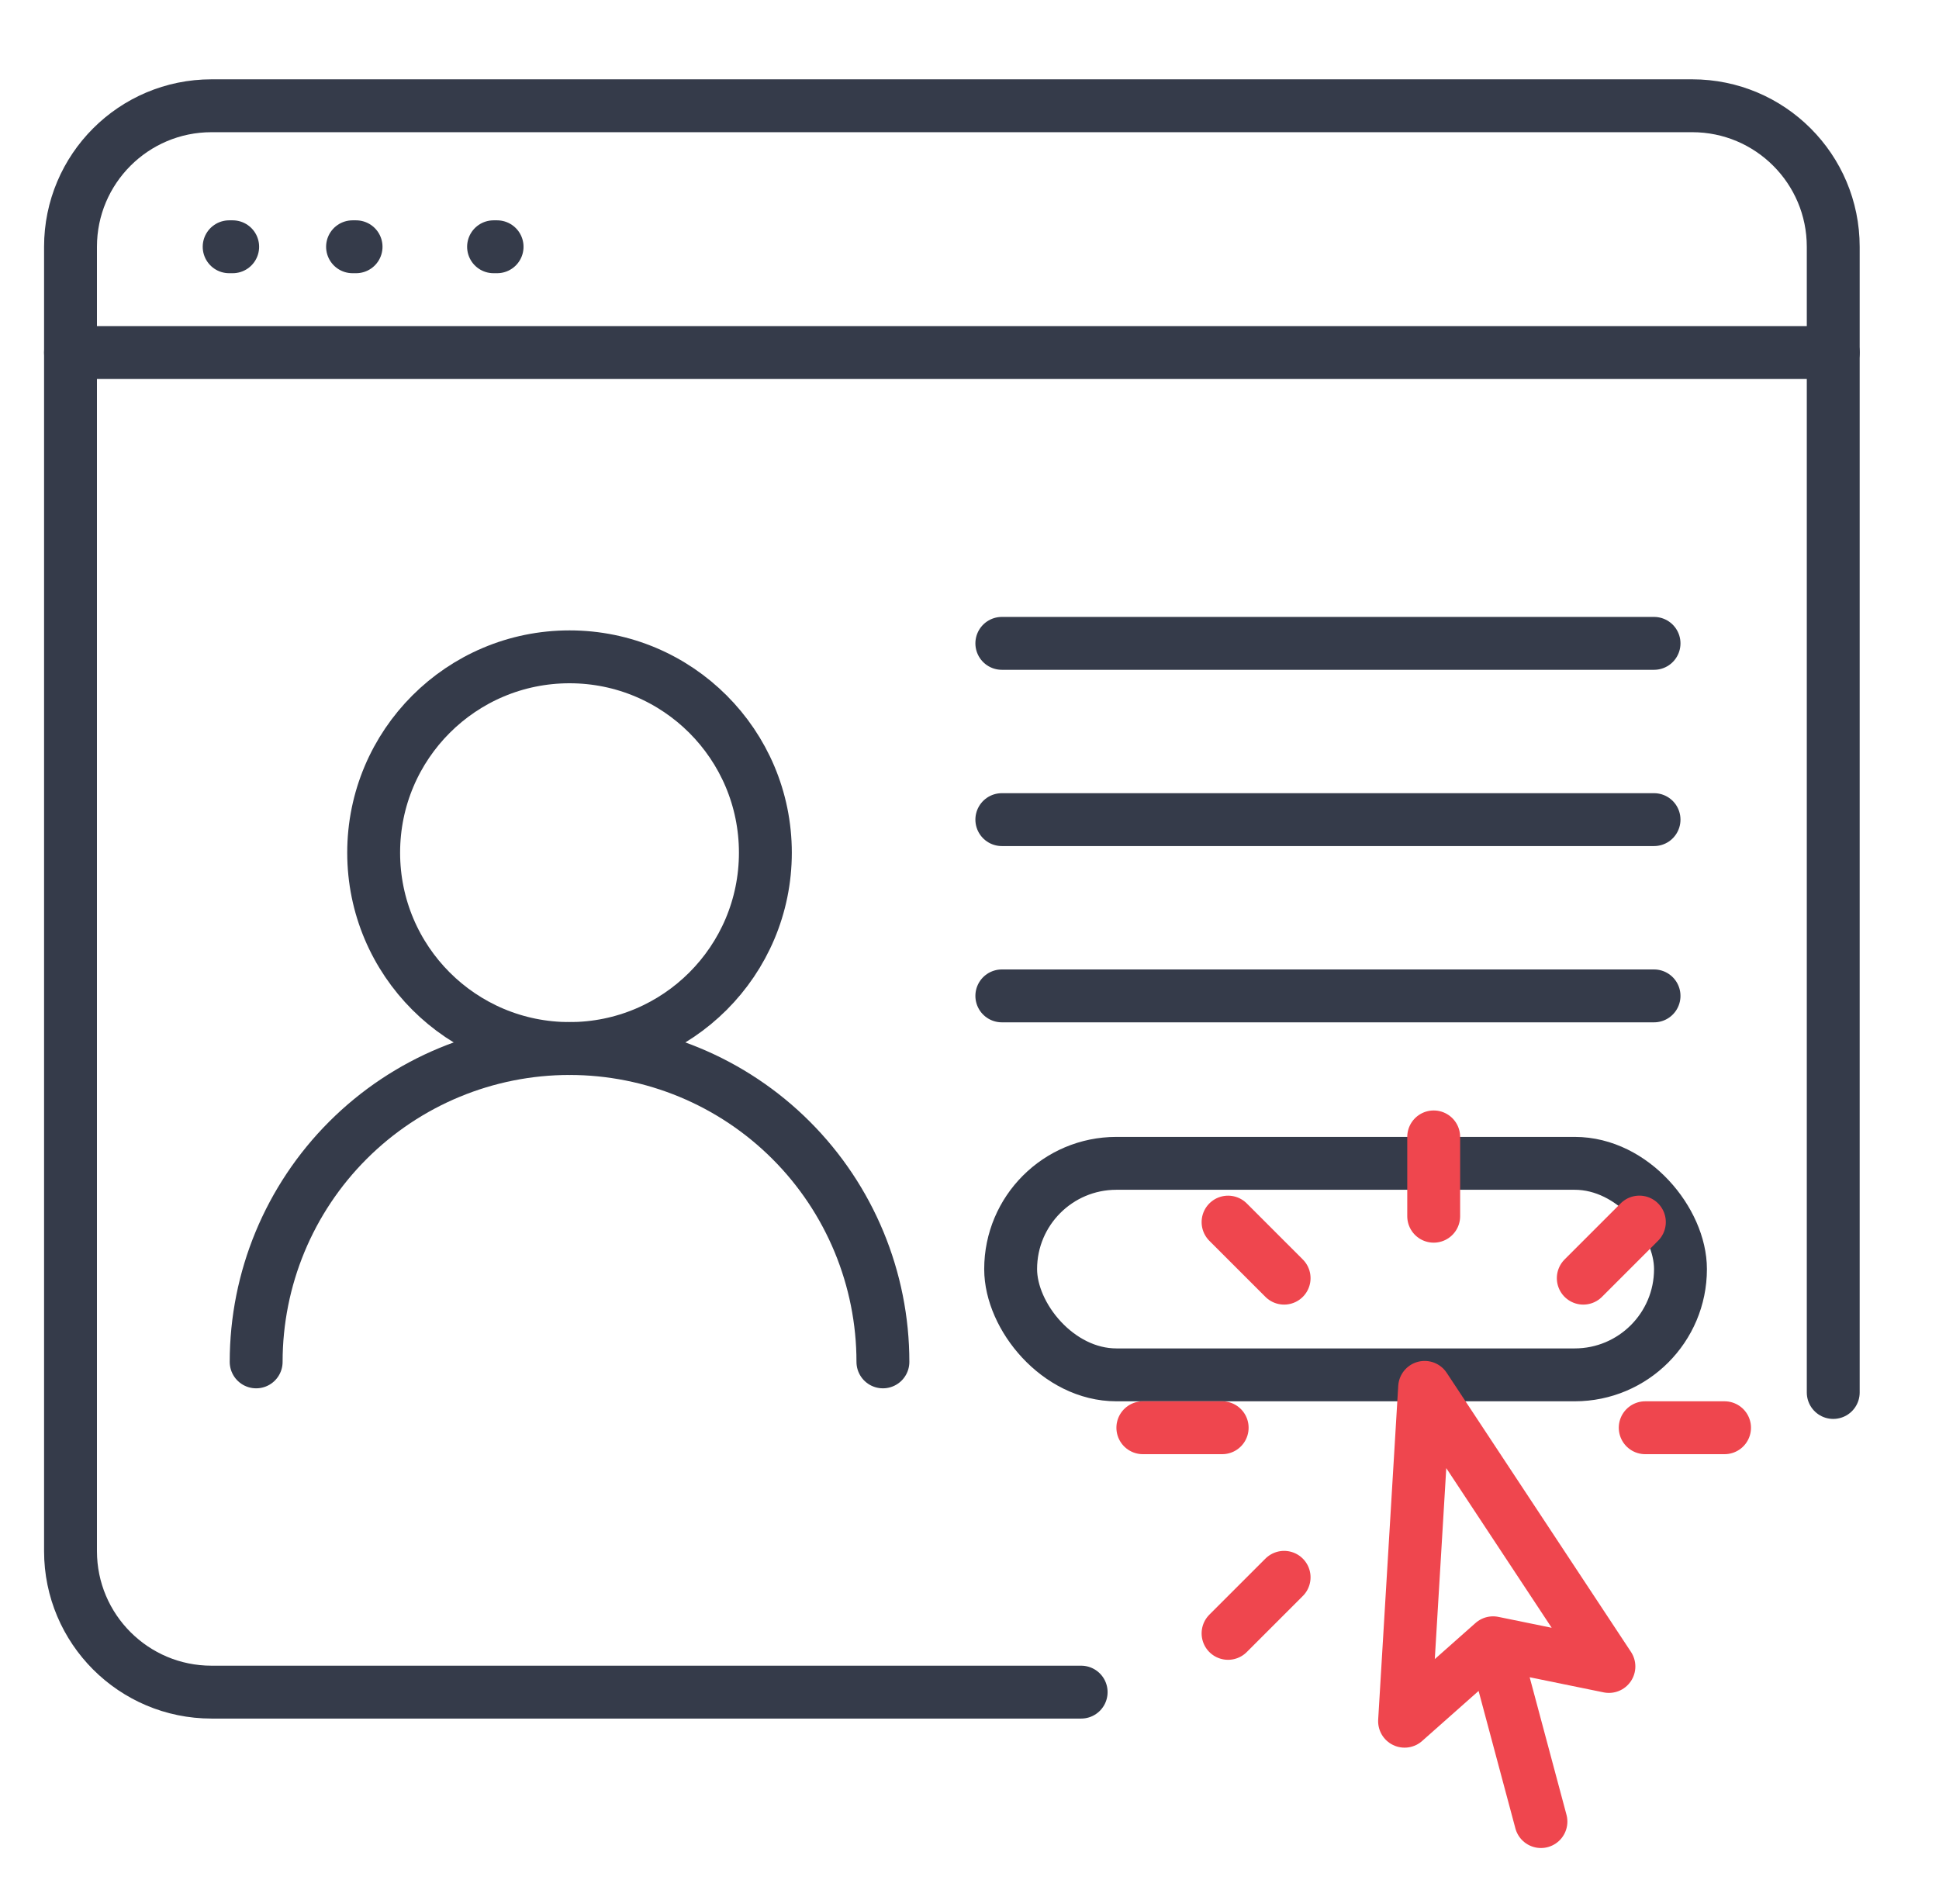
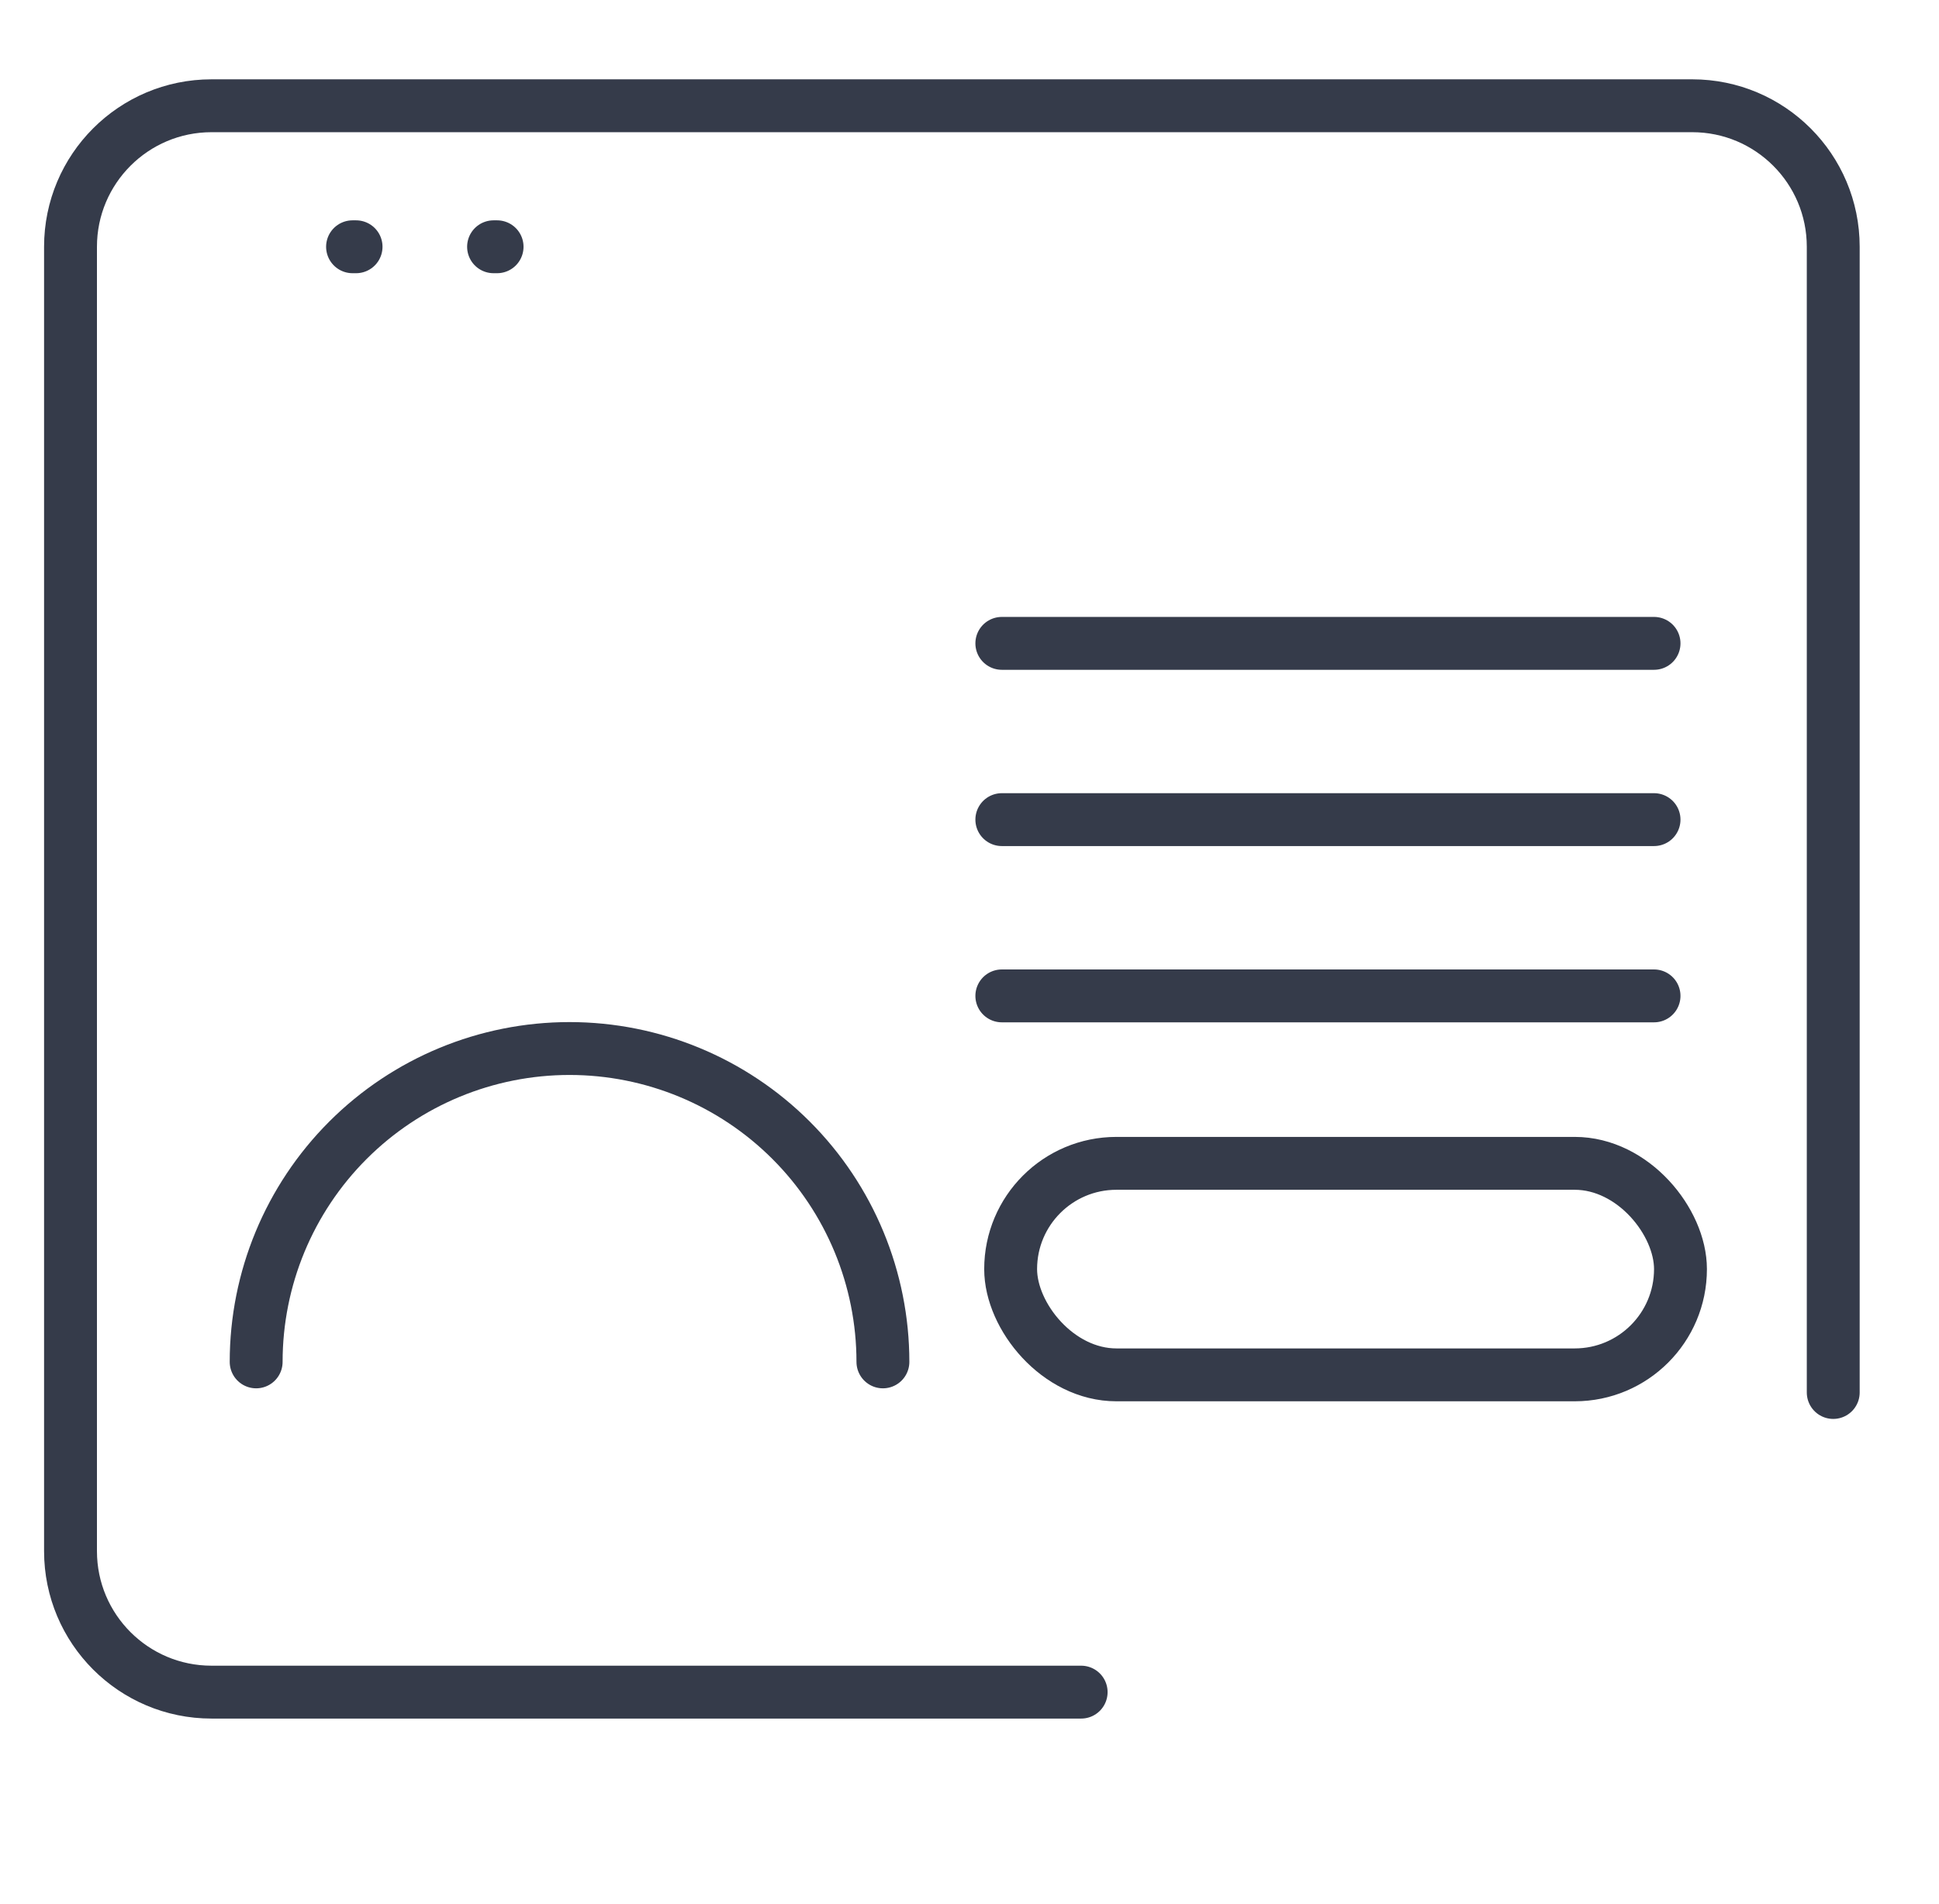
<svg xmlns="http://www.w3.org/2000/svg" width="55" height="54" viewBox="0 0 55 54" fill="none">
-   <path d="M6.5 7H6.6" stroke="#353B4A" stroke-width="1.5" stroke-linecap="round" />
  <path d="M10 7H10.1" stroke="#353B4A" stroke-width="1.5" stroke-linecap="round" />
  <path d="M14 7H14.1" stroke="#353B4A" stroke-width="1.5" stroke-linecap="round" />
  <path d="M30.667 48H6C3.791 48 2 46.209 2 44V7C2 4.791 3.791 3 6 3H48C50.209 3 52 4.791 52 7V39.5" stroke="#353B4A" stroke-width="1.5" stroke-linecap="round" />
-   <path d="M2 10H52" stroke="#353B4A" stroke-width="1.5" stroke-linecap="round" />
-   <path d="M16.155 29.743C19.223 29.743 21.71 27.256 21.71 24.188C21.71 21.119 19.223 18.632 16.155 18.632C13.086 18.632 10.599 21.119 10.599 24.188C10.599 27.256 13.086 29.743 16.155 29.743Z" stroke="#353B4A" stroke-width="1.5" stroke-linecap="round" stroke-linejoin="round" />
  <path d="M25.044 38.632C25.044 36.274 24.107 34.013 22.44 32.346C20.773 30.679 18.512 29.743 16.155 29.743C13.797 29.743 11.536 30.679 9.869 32.346C8.202 34.013 7.266 36.274 7.266 38.632" stroke="#353B4A" stroke-width="1.5" stroke-linecap="round" stroke-linejoin="round" />
  <rect x="28.667" y="33" width="19" height="6" rx="3" stroke="#353B4A" stroke-width="1.5" stroke-linecap="round" stroke-linejoin="round" />
  <line x1="28.417" y1="18.25" x2="46.917" y2="18.25" stroke="#353B4A" stroke-width="1.5" stroke-linecap="round" stroke-linejoin="round" />
  <line x1="28.417" y1="23.25" x2="46.917" y2="23.25" stroke="#353B4A" stroke-width="1.5" stroke-linecap="round" stroke-linejoin="round" />
  <line x1="28.417" y1="28.25" x2="46.917" y2="28.25" stroke="#353B4A" stroke-width="1.5" stroke-linecap="round" stroke-linejoin="round" />
-   <path d="M43.709 51.672L42.351 46.6M42.351 46.6L39.841 48.825L40.41 39.355L45.637 47.272L42.351 46.6ZM40.667 32.25V34.5M46.501 34.666L44.91 36.257M48.917 40.5H46.667M36.424 44.743L34.834 46.333M34.667 40.5H32.417M36.424 36.257L34.834 34.667" stroke="#EF464E" stroke-width="1.5" stroke-linecap="round" stroke-linejoin="round" />
</svg>